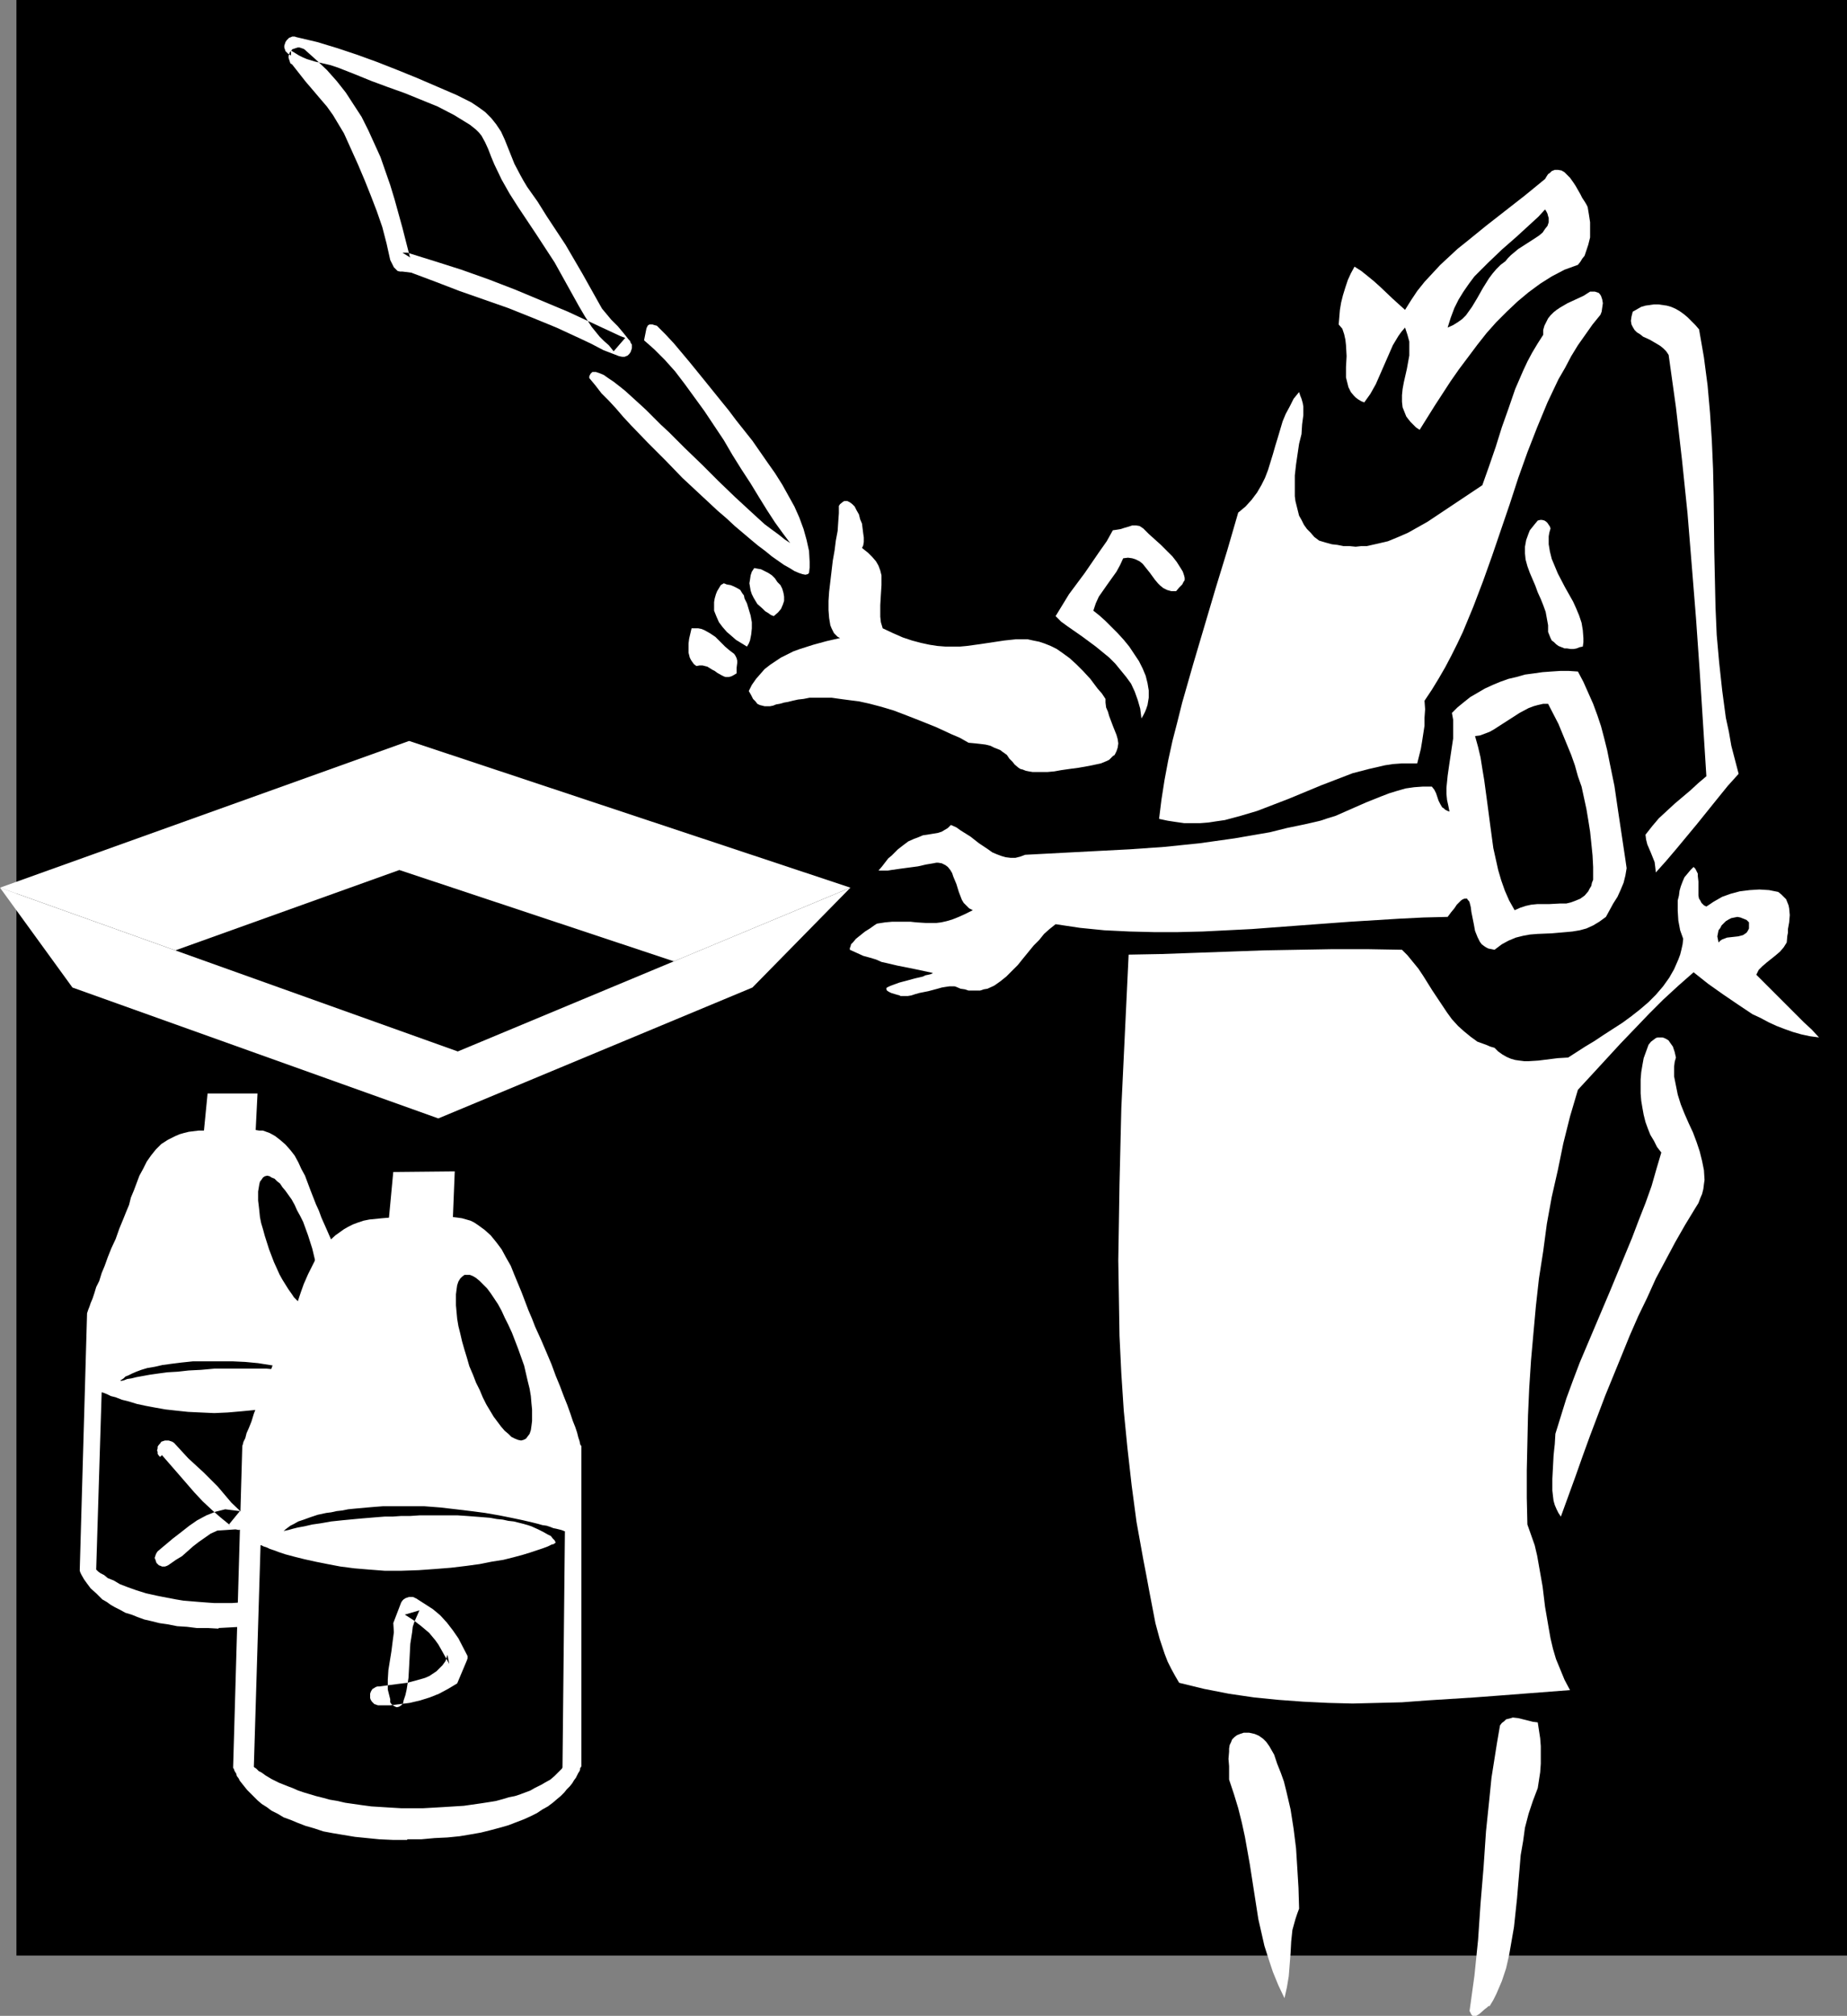
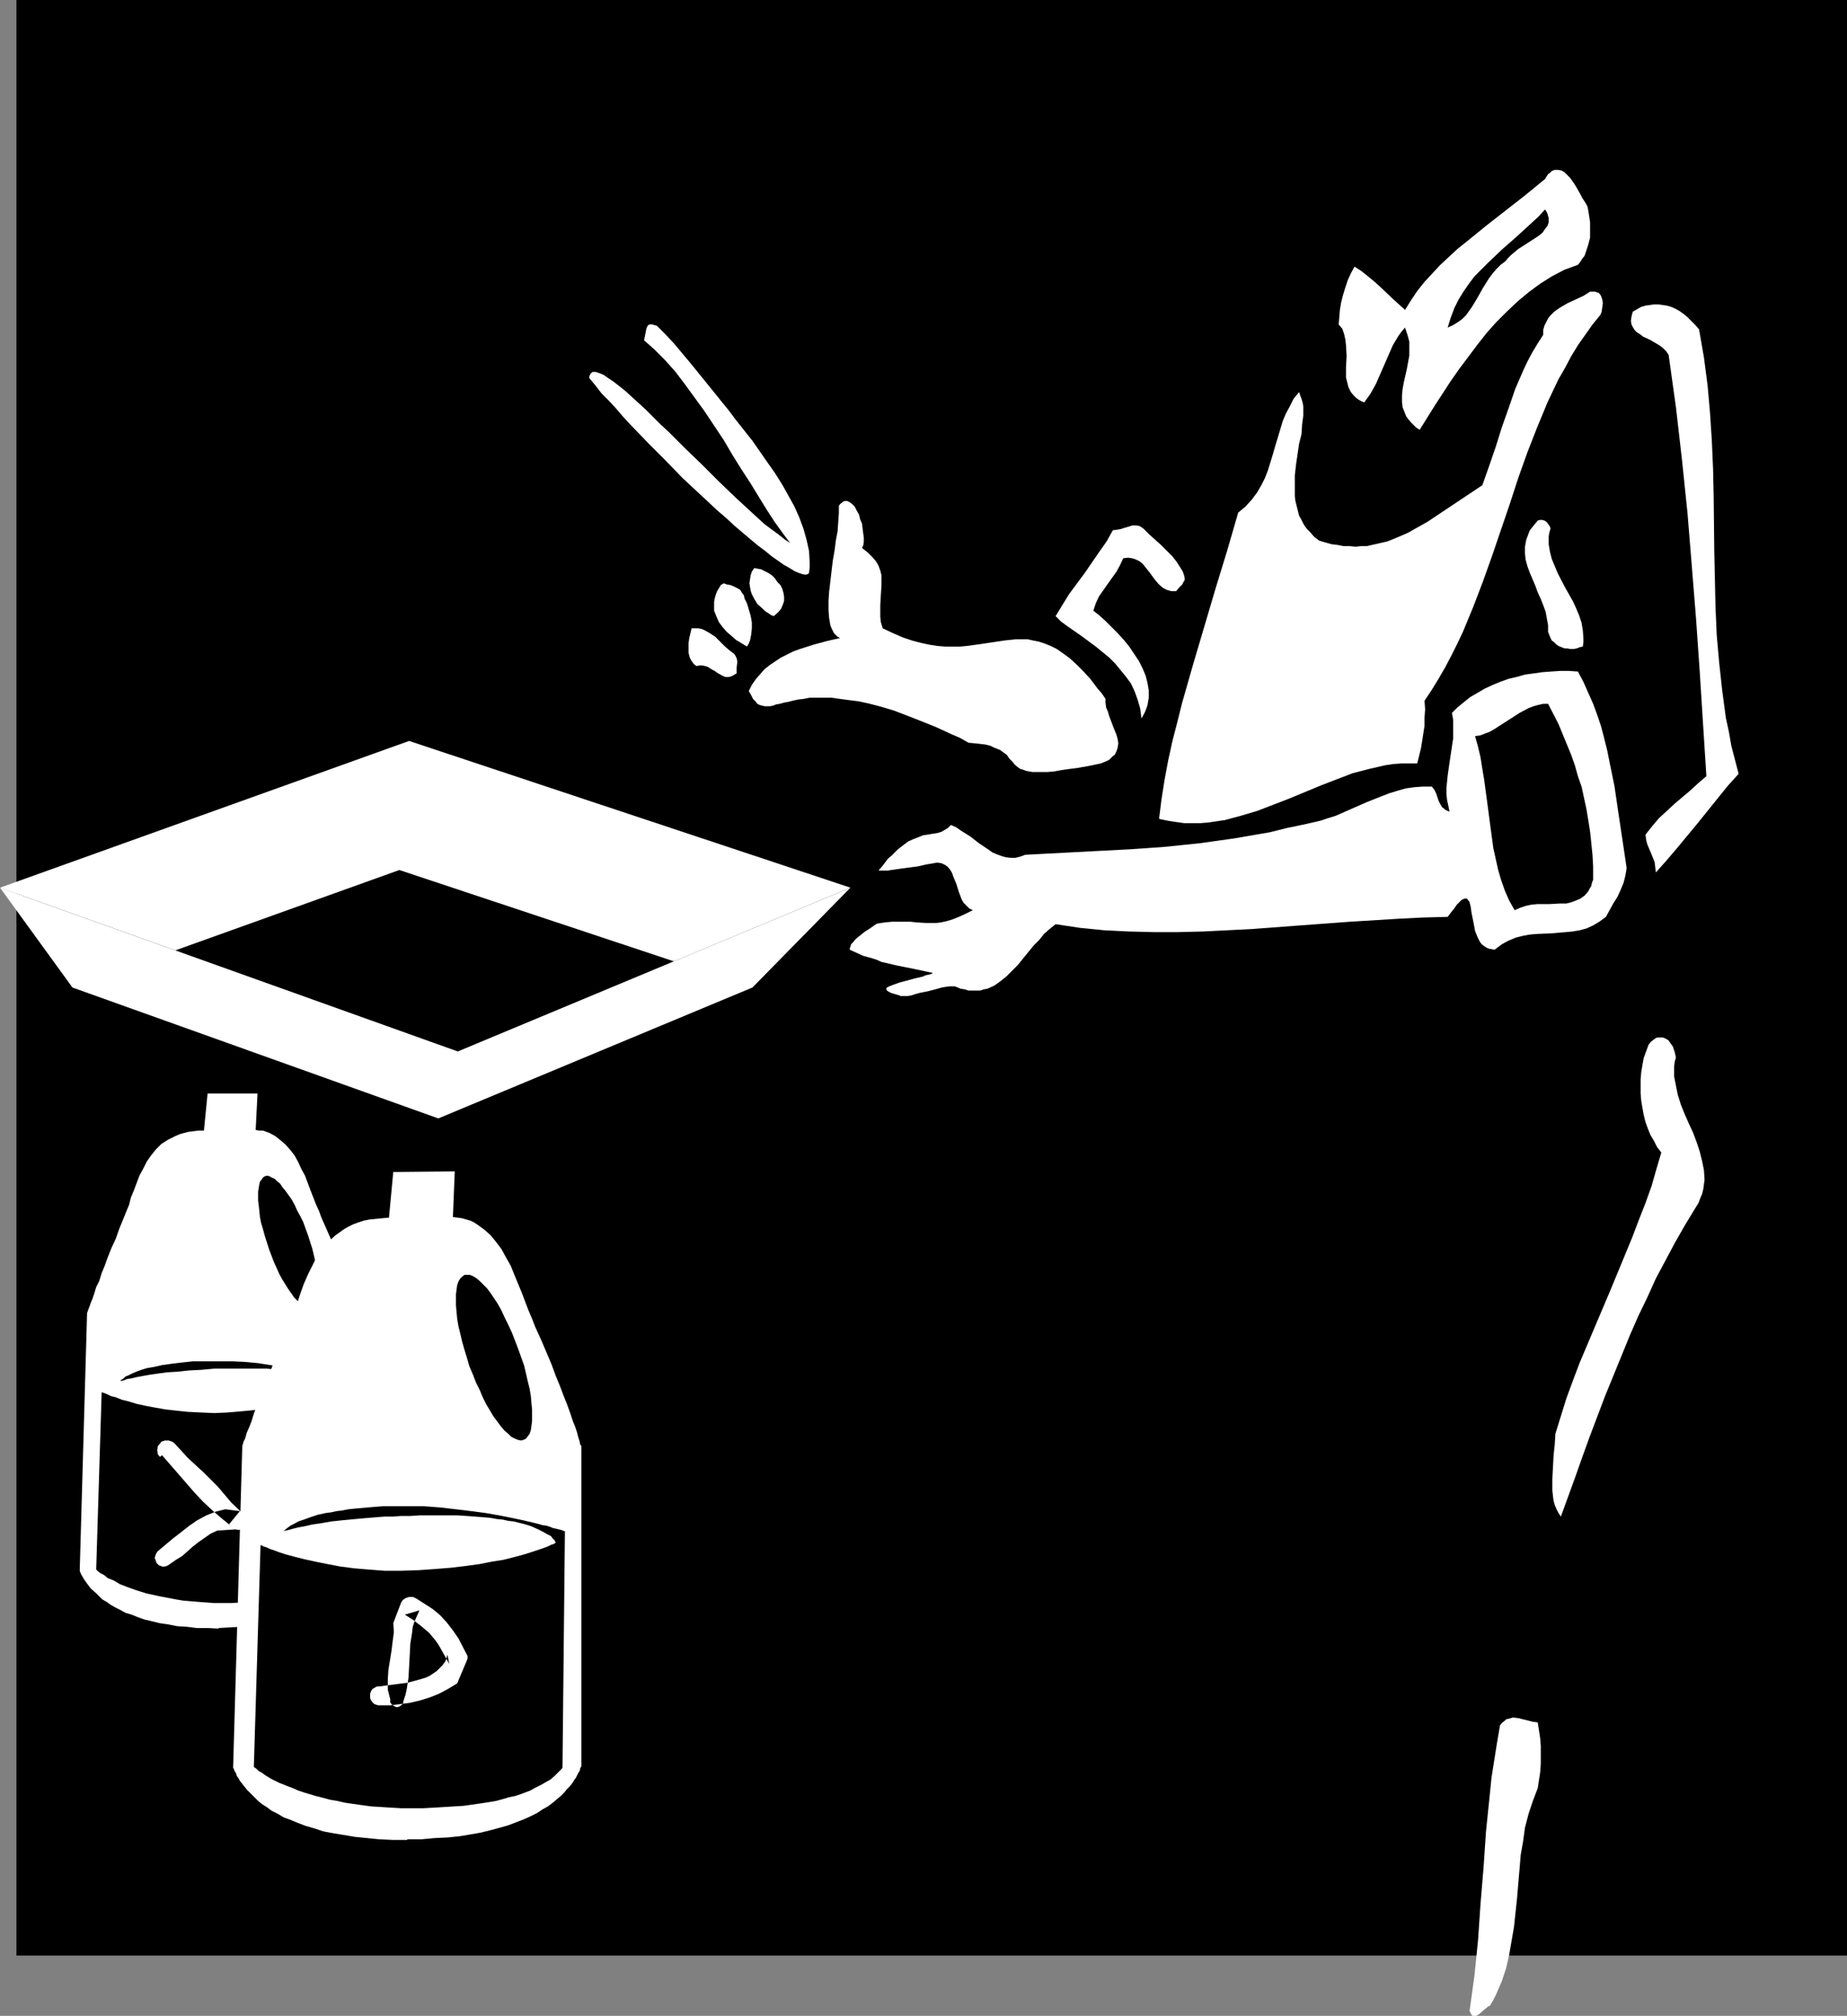
<svg xmlns="http://www.w3.org/2000/svg" xmlns:ns1="http://sodipodi.sourceforge.net/DTD/sodipodi-0.dtd" xmlns:ns2="http://www.inkscape.org/namespaces/inkscape" version="1.0" width="129.724mm" height="141.543mm" id="svg31" ns1:docname="Film Developing.wmf">
  <rect width="100%" height="100%" fill="#808080" stroke="none" />
  <ns1:namedview id="namedview31" pagecolor="#ffffff" bordercolor="#000000" borderopacity="0.25" ns2:showpageshadow="2" ns2:pageopacity="0.0" ns2:pagecheckerboard="0" ns2:deskcolor="#d1d1d1" ns2:document-units="mm" />
  <defs id="defs1">
    <pattern id="WMFhbasepattern" patternUnits="userSpaceOnUse" width="6" height="6" x="0" y="0" />
  </defs>
  <path style="fill:#000000;fill-opacity:1;fill-rule:evenodd;stroke:none" d="M 490.294,518.971 V 0 H 4.363 v 518.971 z" id="path1" />
  <path style="fill:#ffffff;fill-opacity:1;fill-rule:evenodd;stroke:none" d="m 421.452,54.935 0.323,1.939 0.323,2.1 v 1.939 2.1 l -0.485,1.939 -0.646,1.939 -0.323,0.969 -0.646,0.808 -0.485,0.808 -0.646,0.808 -1.778,0.646 -1.778,0.646 -3.394,1.777 -3.07,1.939 -3.07,2.262 -2.909,2.424 -2.909,2.747 -2.747,2.747 -2.586,2.908 -2.424,3.07 -2.424,3.231 -2.424,3.231 -2.262,3.231 -2.101,3.231 -2.101,3.231 -4.04,6.463 -0.97,-0.646 -0.808,-0.808 -0.646,-0.646 -0.646,-0.808 -0.485,-0.646 -0.323,-0.808 -0.646,-1.616 -0.162,-1.454 v -1.777 l 0.162,-1.616 0.323,-1.777 0.808,-3.555 0.323,-1.777 0.323,-1.777 v -1.939 -1.777 l -0.485,-1.777 -0.646,-1.939 -0.97,1.131 -0.808,1.131 -1.454,2.424 -1.131,2.585 -1.131,2.585 -1.131,2.585 -1.131,2.585 -1.454,2.585 -0.808,1.131 -0.808,1.131 -0.808,-0.323 -0.808,-0.485 -0.646,-0.485 -0.485,-0.485 -0.808,-0.969 -0.646,-1.293 -0.323,-1.293 -0.323,-1.293 v -1.293 -1.454 l 0.162,-2.908 -0.162,-2.908 -0.162,-1.454 -0.323,-1.454 -0.485,-1.454 -0.97,-1.131 0.162,-1.939 0.162,-1.939 0.323,-1.939 0.485,-1.939 0.646,-2.1 0.646,-1.939 0.808,-1.777 0.97,-1.777 1.778,1.131 1.616,1.293 1.778,1.454 1.616,1.454 3.232,3.07 1.778,1.616 1.616,1.454 1.616,-2.585 1.616,-2.424 1.939,-2.424 2.101,-2.262 2.101,-2.262 2.262,-2.1 2.262,-2.1 2.424,-1.939 5.171,-4.201 5.171,-4.039 5.171,-4.039 5.333,-4.362 0.485,-0.808 0.323,-0.485 0.485,-0.323 0.485,-0.485 0.808,-0.323 h 0.808 l 0.97,0.162 0.808,0.485 0.646,0.646 0.808,0.808 0.808,1.131 0.646,0.969 1.293,2.262 0.485,0.969 0.646,0.969 0.485,0.808 0.162,0.323 z" id="path2" />
  <path style="fill:#000000;fill-opacity:1;fill-rule:evenodd;stroke:none" d="m 399.636,69.315 -1.293,0.969 -1.131,1.131 -0.97,1.131 -0.97,1.293 -1.616,2.585 -1.454,2.585 -1.454,2.424 -0.808,1.131 -0.808,1.131 -0.97,0.969 -1.131,0.808 -1.293,0.808 -1.454,0.646 0.808,-2.585 0.97,-2.585 1.131,-2.262 1.293,-2.1 1.454,-2.1 1.454,-1.939 1.778,-1.777 1.778,-1.777 3.717,-3.555 3.878,-3.393 3.878,-3.555 1.939,-1.777 1.778,-1.939 0.323,0.485 0.323,0.646 0.162,0.646 0.162,0.485 v 1.131 l -0.323,0.969 -0.646,0.808 -0.646,0.969 -0.97,0.808 -0.97,0.646 -2.262,1.454 -2.262,1.454 -0.97,0.808 -0.97,0.808 -0.808,0.808 z" id="path3" />
  <path style="fill:#000000;fill-opacity:1;fill-rule:evenodd;stroke:none" d="m 350.995,80.302 -1.616,1.293 -1.454,1.454 -2.909,3.231 -2.586,3.393 -2.424,3.555 -2.262,3.716 -2.262,3.716 -4.202,7.917 -4.04,8.24 -2.101,3.878 -2.262,4.039 -2.424,3.878 -2.586,3.716 -2.747,3.555 -2.909,3.393 -0.162,-1.777 v -1.616 -1.777 l 0.485,-3.393 0.485,-1.616 0.97,-3.393 1.293,-3.231 1.454,-3.231 1.778,-3.231 1.778,-3.231 3.878,-6.463 1.778,-3.231 1.778,-3.231 1.616,-3.393 1.454,-3.393 1.131,-3.393 0.97,-3.555 0.97,-1.777 1.131,-1.616 1.454,-1.454 1.454,-1.293 1.616,-1.293 1.778,-1.131 1.778,-0.808 1.778,-0.646 1.131,-0.162 h 0.97 l 0.97,0.323 0.808,0.485 0.808,0.646 0.646,0.808 0.485,0.969 z" id="path4" />
  <path style="fill:#ffffff;fill-opacity:1;fill-rule:evenodd;stroke:none" d="m 424.846,83.533 -2.101,2.585 -1.939,2.747 -1.939,2.747 -1.778,2.908 -1.616,3.07 -1.778,3.07 -1.454,3.07 -1.454,3.07 -2.747,6.624 -2.586,6.624 -2.424,6.786 -2.262,6.948 -4.686,13.734 -2.424,6.786 -2.586,6.786 -2.747,6.624 -1.454,3.07 -1.616,3.231 -1.616,3.07 -1.778,3.07 -1.778,2.908 -1.939,2.908 0.162,2.262 -0.162,2.262 v 2.1 l -0.323,2.1 -0.323,2.1 -0.323,1.939 -0.97,3.878 h -2.101 -2.101 l -2.262,0.162 -2.101,0.323 -2.101,0.485 -2.101,0.485 -4.363,1.131 -4.202,1.616 -4.202,1.616 -8.565,3.555 -4.202,1.616 -4.202,1.616 -4.363,1.293 -4.202,1.131 -2.262,0.323 -2.101,0.323 -2.101,0.162 h -2.262 -2.101 l -2.262,-0.323 -2.101,-0.323 -2.262,-0.485 0.646,-5.17 0.808,-5.17 0.97,-5.17 1.131,-5.17 1.293,-5.009 1.293,-5.17 2.909,-10.179 5.979,-20.197 3.07,-10.018 2.909,-10.018 0.97,-0.808 0.97,-0.808 1.616,-1.777 1.454,-1.939 1.131,-1.939 0.97,-1.939 0.808,-2.1 1.293,-4.201 0.646,-2.262 0.646,-2.1 1.293,-4.362 0.808,-1.939 1.131,-2.1 0.97,-1.939 1.454,-1.777 0.323,0.969 0.323,0.808 0.323,1.131 0.162,0.969 v 2.262 l -0.323,2.424 -0.162,2.585 -0.646,2.585 -0.808,5.493 -0.323,2.908 v 2.747 2.747 l 0.162,1.293 0.323,1.293 0.323,1.293 0.323,1.293 0.646,1.131 0.646,1.293 0.808,1.131 0.97,0.969 0.97,1.131 1.293,0.969 1.616,0.485 1.778,0.485 1.454,0.162 1.616,0.323 h 1.616 l 1.616,0.162 1.454,-0.162 h 1.454 l 2.909,-0.646 2.747,-0.646 2.747,-1.131 2.586,-1.131 2.586,-1.454 2.586,-1.454 4.848,-3.231 4.848,-3.231 2.424,-1.616 2.424,-1.616 1.778,-5.009 1.778,-5.17 1.616,-5.17 1.778,-5.009 1.778,-5.17 2.101,-4.847 1.131,-2.424 1.293,-2.424 1.454,-2.424 1.454,-2.262 v -1.293 l 0.323,-1.131 0.485,-0.969 0.485,-0.969 0.646,-0.808 0.808,-0.808 0.808,-0.646 0.97,-0.646 1.939,-1.131 2.101,-0.969 2.101,-0.969 1.778,-1.131 h 0.646 0.646 l 0.485,0.162 0.485,0.162 0.323,0.323 0.323,0.485 0.323,0.969 0.162,0.969 -0.162,1.131 -0.162,1.131 z" id="path5" />
  <path style="fill:#ffffff;fill-opacity:1;fill-rule:evenodd;stroke:none" d="m 451.025,87.411 0.646,3.716 0.646,3.716 0.97,7.432 0.646,7.271 0.485,7.432 0.323,7.432 0.162,7.271 0.162,14.703 0.323,14.703 0.323,7.432 0.646,7.271 0.808,7.432 0.97,7.271 0.808,3.716 0.646,3.716 0.97,3.716 0.97,3.716 -2.909,3.231 -2.747,3.393 -5.333,6.624 -5.494,6.624 -2.747,3.231 -2.747,3.07 -0.162,-1.454 -0.162,-1.293 -0.97,-2.424 -0.97,-2.262 -0.323,-1.293 -0.162,-1.293 1.778,-2.262 1.778,-2.1 2.101,-1.939 2.101,-1.939 2.101,-1.777 2.101,-1.777 2.101,-1.939 2.101,-1.777 -1.778,-27.952 -0.97,-13.895 -1.131,-14.057 -1.131,-13.895 -1.454,-14.057 -1.616,-14.057 -1.939,-13.895 -0.646,-0.969 -0.808,-0.808 -0.808,-0.646 -0.808,-0.485 -1.939,-1.131 -1.778,-0.808 -0.808,-0.646 -0.808,-0.485 -0.646,-0.646 -0.485,-0.808 -0.323,-0.646 -0.162,-0.969 0.162,-1.131 0.323,-1.293 1.131,-0.646 1.131,-0.646 1.131,-0.323 1.131,-0.162 1.131,-0.162 h 1.131 l 1.131,0.162 1.131,0.162 1.131,0.323 1.131,0.485 1.131,0.646 1.131,0.808 0.97,0.808 0.97,0.969 1.131,1.131 z" id="path6" />
  <path style="fill:#ffffff;fill-opacity:1;fill-rule:evenodd;stroke:none" d="m 191.334,106.315 2.101,2.585 1.939,2.585 4.363,5.493 4.04,5.817 1.939,2.747 1.939,3.07 1.616,2.908 1.616,2.908 1.293,2.908 1.131,3.07 0.808,2.908 0.646,2.908 0.162,2.908 v 1.454 l -0.162,1.454 -0.323,0.323 -0.646,0.162 -0.808,-0.162 -0.97,-0.323 -1.131,-0.485 -1.293,-0.808 -1.454,-0.808 -1.616,-1.131 -1.616,-1.131 -1.778,-1.454 -1.939,-1.454 -1.939,-1.616 -2.101,-1.777 -2.101,-1.777 -2.262,-2.1 -2.262,-1.939 -4.686,-4.362 -4.686,-4.362 -4.525,-4.686 -4.686,-4.686 -4.363,-4.524 -2.101,-2.262 -1.939,-2.262 -1.939,-2.1 -1.939,-1.939 -1.616,-2.1 -1.616,-1.939 v -0.485 l 0.162,-0.323 0.162,-0.323 0.162,-0.162 0.323,-0.323 h 0.323 0.646 l 0.97,0.323 1.131,0.485 1.131,0.808 1.454,0.969 1.454,1.131 1.616,1.293 1.778,1.616 1.778,1.616 1.939,1.777 1.939,1.939 1.939,1.939 2.262,2.1 4.202,4.201 4.525,4.362 4.363,4.362 4.363,4.201 2.101,1.939 2.101,1.939 1.939,1.777 1.778,1.616 1.939,1.454 1.778,1.293 1.616,1.293 1.454,0.969 -0.97,-1.293 -0.97,-1.293 -2.101,-2.908 -2.101,-3.231 -2.101,-3.393 -2.262,-3.716 -2.424,-3.716 -2.424,-3.878 -2.262,-3.878 -5.171,-7.755 -2.586,-3.555 -2.586,-3.555 -2.586,-3.393 -2.747,-3.07 -2.747,-2.747 -1.454,-1.293 -1.293,-1.131 0.162,-0.808 0.323,-1.616 0.162,-0.808 0.323,-0.646 0.162,-0.162 0.323,-0.162 h 0.323 0.485 l 0.485,0.162 0.646,0.162 2.262,2.262 2.262,2.424 4.202,5.009 4.202,5.17 z" id="path7" />
  <path style="fill:#ffffff;fill-opacity:1;fill-rule:evenodd;stroke:none" d="m 228.825,145.415 1.616,1.293 1.131,1.131 0.97,1.131 0.646,1.131 0.485,1.293 0.323,1.293 v 1.131 1.454 l -0.162,2.585 -0.162,2.747 v 1.616 1.454 l 0.162,1.454 0.485,1.616 2.747,1.293 2.586,1.131 2.424,0.808 2.424,0.646 2.262,0.485 2.101,0.323 2.101,0.162 h 1.939 1.939 l 1.778,-0.162 3.555,-0.485 3.232,-0.485 3.232,-0.485 3.07,-0.323 h 1.454 1.616 l 1.454,0.323 1.616,0.323 1.454,0.485 1.616,0.646 1.616,0.808 1.616,1.131 1.778,1.293 1.778,1.616 1.778,1.777 1.939,2.1 1.939,2.585 1.131,1.293 0.97,1.454 v 0.969 l 0.162,1.293 0.485,1.131 0.323,1.131 0.97,2.585 0.97,2.424 0.323,1.131 0.162,1.131 -0.162,1.131 -0.323,0.969 -0.485,0.969 -0.485,0.323 -0.485,0.485 -0.485,0.485 -0.646,0.323 -0.808,0.323 -0.808,0.323 -3.07,0.646 -2.747,0.485 -2.424,0.323 -2.262,0.323 -1.778,0.323 -1.778,0.162 h -1.454 -1.454 -1.131 l -0.97,-0.162 -0.808,-0.162 -0.808,-0.323 -0.646,-0.162 -0.485,-0.323 -0.97,-0.808 -0.646,-0.808 -0.808,-0.808 -0.646,-0.969 -1.131,-0.808 -0.646,-0.485 -0.808,-0.323 -0.808,-0.323 -0.97,-0.485 -1.293,-0.323 -1.293,-0.162 -1.454,-0.162 -1.778,-0.162 -2.262,-1.293 -2.262,-0.969 -2.101,-0.969 -2.101,-0.969 -4.04,-1.616 -3.717,-1.454 -3.394,-1.293 -3.232,-0.969 -3.07,-0.808 -2.909,-0.646 -2.586,-0.323 -2.424,-0.323 -2.262,-0.323 h -2.101 -1.939 -1.778 l -1.616,0.323 -1.454,0.162 -1.454,0.323 -1.293,0.323 -0.97,0.162 -1.131,0.323 -0.97,0.162 -0.808,0.323 -0.808,0.162 h -0.808 -0.646 l -0.646,-0.162 -0.646,-0.162 -0.646,-0.323 -0.485,-0.646 -0.646,-0.646 -0.485,-0.969 -0.646,-1.131 0.808,-1.616 1.131,-1.616 1.131,-1.293 1.131,-1.293 1.454,-1.131 1.454,-0.969 1.454,-0.969 1.616,-0.808 1.616,-0.808 1.778,-0.646 3.555,-1.131 3.555,-0.969 3.555,-0.808 -0.646,-0.323 -0.485,-0.485 -0.485,-0.485 -0.323,-0.646 -0.323,-0.646 -0.323,-0.808 -0.162,-0.969 -0.162,-0.969 -0.162,-2.1 v -2.424 l 0.162,-2.424 0.323,-2.747 0.646,-5.493 0.485,-2.747 0.323,-2.585 0.485,-2.585 0.162,-2.424 0.162,-2.262 v -1.939 l 0.323,-0.485 0.808,-0.646 0.323,-0.162 h 0.808 l 0.646,0.323 0.646,0.485 0.646,0.646 0.485,0.969 0.646,1.131 0.323,1.293 0.485,1.131 0.162,1.293 0.162,1.293 0.162,1.131 v 1.131 l -0.162,0.969 z" id="path8" />
  <path style="fill:#ffffff;fill-opacity:1;fill-rule:evenodd;stroke:none" d="m 411.595,140.245 -0.323,1.131 -0.162,0.969 v 2.1 l 0.323,1.939 0.485,1.939 0.808,1.939 0.808,1.939 1.939,3.716 2.101,3.716 0.808,1.777 0.808,1.939 0.646,1.939 0.323,1.939 0.162,2.1 v 1.131 l -0.162,1.131 -0.808,0.162 -0.808,0.323 -0.808,0.162 h -0.808 l -0.97,-0.162 h -0.646 l -0.808,-0.323 -0.808,-0.323 -0.646,-0.485 -0.485,-0.485 -0.646,-0.485 -0.323,-0.646 -0.323,-0.808 -0.323,-0.808 v -0.808 -0.969 l -0.323,-1.777 -0.323,-1.777 -0.646,-1.777 -0.646,-1.616 -0.808,-1.777 -0.646,-1.777 -1.454,-3.393 -0.646,-1.777 -0.485,-1.777 -0.162,-1.616 v -1.777 l 0.323,-1.777 0.646,-1.777 0.323,-0.808 1.293,-1.616 0.808,-0.969 0.646,-0.162 h 0.485 l 0.646,0.162 0.485,0.323 0.323,0.323 0.323,0.485 0.323,0.485 z" id="path9" />
  <path style="fill:#ffffff;fill-opacity:1;fill-rule:evenodd;stroke:none" d="m 314.312,152.686 0.162,0.646 v 0.646 l -0.323,0.485 -0.323,0.646 -0.808,0.808 -0.808,0.969 h -1.293 l -1.131,-0.323 -0.97,-0.485 -0.808,-0.646 -0.646,-0.646 -0.808,-0.969 -1.293,-1.777 -1.293,-1.616 -0.646,-0.808 -0.808,-0.646 -0.97,-0.485 -0.97,-0.323 -1.131,-0.162 -1.293,0.162 -0.808,1.777 -0.97,1.777 -2.424,3.393 -1.131,1.616 -1.131,1.616 -0.808,1.777 -0.646,1.939 1.616,1.293 1.616,1.454 1.616,1.616 1.616,1.616 1.616,1.777 1.454,1.777 1.293,1.939 1.293,1.939 0.97,1.939 0.808,1.939 0.485,1.939 0.323,1.939 v 1.939 l -0.323,1.939 -0.323,0.969 -0.323,0.808 -0.485,0.969 -0.485,0.808 -0.162,-1.293 -0.162,-1.293 -0.646,-2.262 -0.808,-2.262 -0.97,-2.1 -1.293,-1.777 -1.454,-1.777 -1.454,-1.777 -1.616,-1.616 -3.555,-2.908 -3.717,-2.747 -3.717,-2.585 -1.778,-1.293 -1.454,-1.454 1.778,-2.908 1.778,-2.908 4.202,-5.655 3.878,-5.655 1.939,-2.747 1.616,-2.908 1.131,-0.162 0.97,-0.162 0.97,-0.323 1.131,-0.323 0.97,-0.323 h 0.97 l 0.97,0.162 0.485,0.323 0.485,0.323 1.454,1.454 1.616,1.454 1.616,1.454 1.454,1.454 1.616,1.616 1.131,1.454 1.131,1.777 0.485,0.808 z" id="path10" />
  <path style="fill:#ffffff;fill-opacity:1;fill-rule:evenodd;stroke:none" d="m 200.222,150.747 0.808,0.162 0.97,0.162 0.97,0.485 0.97,0.485 0.97,0.646 0.808,0.808 0.646,0.969 0.808,0.808 0.485,0.969 0.323,1.131 0.162,0.969 v 1.131 l -0.323,0.969 -0.485,1.131 -0.808,0.969 -1.131,0.969 -0.808,-0.323 -0.646,-0.485 -0.808,-0.485 -0.646,-0.646 -1.454,-1.293 -0.485,-0.808 -0.485,-0.808 -0.485,-0.969 -0.323,-0.969 -0.162,-0.969 -0.162,-0.969 0.162,-0.969 0.162,-1.131 0.323,-0.969 z" id="path11" />
  <path style="fill:#ffffff;fill-opacity:1;fill-rule:evenodd;stroke:none" d="m 197.637,158.826 0.646,1.293 0.485,1.616 0.485,1.616 0.323,1.777 v 1.616 l -0.162,1.616 -0.162,0.808 -0.162,0.808 -0.323,0.808 -0.485,0.808 -2.909,-1.777 -1.293,-1.131 -1.131,-0.969 -1.131,-1.293 -0.97,-1.293 -0.646,-1.454 -0.646,-1.616 v -1.131 -1.131 l 0.162,-0.969 0.323,-1.131 0.323,-0.808 0.485,-0.808 0.485,-0.808 0.808,-0.485 0.808,0.323 0.97,0.162 0.808,0.323 0.97,0.485 0.808,0.485 0.485,0.808 0.485,0.646 z" id="path12" />
  <path style="fill:#ffffff;fill-opacity:1;fill-rule:evenodd;stroke:none" d="m 194.889,173.529 0.323,0.485 0.323,0.646 0.162,0.646 v 0.646 l -0.162,1.293 v 1.454 l -0.808,0.485 -0.646,0.323 -0.646,0.162 h -0.808 l -0.485,-0.162 -0.646,-0.323 -1.131,-0.646 -0.646,-0.485 -0.646,-0.323 -1.293,-0.808 -0.646,-0.162 -0.646,-0.162 h -0.808 l -0.808,0.162 -0.646,-0.485 -0.485,-0.646 -0.323,-0.485 -0.323,-0.646 -0.323,-1.293 v -1.131 -1.293 l 0.162,-1.293 0.646,-2.747 h 0.97 0.808 l 0.808,0.162 0.808,0.323 1.454,0.808 1.454,0.969 2.586,2.585 1.131,0.969 z" id="path13" />
  <path style="fill:#ffffff;fill-opacity:1;fill-rule:evenodd;stroke:none" d="m 418.867,178.215 1.454,2.747 1.293,2.908 1.293,2.908 1.131,3.07 0.97,2.908 0.808,3.07 0.808,3.231 0.646,3.231 1.293,6.301 0.97,6.624 1.939,12.926 0.162,1.131 0.162,1.131 -0.162,0.969 -0.162,0.969 -0.485,1.939 -0.808,1.939 -0.808,1.777 -1.131,1.777 -1.939,3.555 -1.778,1.293 -1.616,0.969 -1.778,0.808 -1.778,0.485 -1.939,0.323 -1.778,0.162 -3.717,0.323 -3.878,0.162 -1.939,0.162 -1.778,0.323 -1.939,0.485 -1.939,0.808 -1.778,0.969 -1.939,1.454 -0.808,-0.162 -0.808,-0.162 -0.646,-0.323 -0.485,-0.323 -0.646,-0.485 -0.485,-0.646 -0.646,-1.293 -0.646,-1.616 -0.323,-1.777 -0.323,-1.616 -0.323,-1.616 -0.162,-1.293 -0.323,-1.293 -0.162,-0.323 -0.323,-0.323 -0.162,-0.323 h -0.323 -0.323 l -0.485,0.162 -0.485,0.323 -0.485,0.485 -0.646,0.646 -0.646,0.969 -0.808,0.969 -0.97,1.293 -6.464,0.162 -6.464,0.323 -13.09,0.808 -13.09,0.969 -12.928,0.969 -6.464,0.323 -6.464,0.323 -6.626,0.162 h -6.464 l -6.464,-0.162 -6.626,-0.323 -6.464,-0.646 -6.464,-0.969 -1.616,1.293 -1.454,1.293 -1.293,1.616 -1.454,1.454 -2.909,3.555 -1.293,1.616 -1.616,1.616 -1.454,1.454 -1.616,1.293 -1.616,1.131 -1.778,0.808 -0.97,0.162 -0.97,0.323 h -0.97 -0.97 -1.131 l -0.97,-0.323 -1.131,-0.162 -1.131,-0.485 -0.485,-0.162 h -0.646 -0.646 l -1.131,0.162 -0.97,0.162 -1.131,0.323 -2.424,0.646 -2.424,0.485 -1.131,0.323 -0.97,0.323 -0.97,0.162 h -0.808 -0.485 -0.485 -0.162 l -0.162,-0.162 -0.646,-0.162 -1.616,-0.485 -0.646,-0.323 -0.485,-0.323 -0.162,-0.323 v -0.162 -0.162 l 0.162,-0.162 0.646,-0.323 0.808,-0.323 1.778,-0.646 4.202,-1.131 2.101,-0.485 0.646,-0.323 0.808,-0.162 0.646,-0.162 0.323,-0.162 h 0.162 v -0.162 l -2.262,-0.485 -2.262,-0.485 -2.424,-0.485 -2.424,-0.485 -2.747,-0.646 -1.454,-0.323 -1.454,-0.646 -1.616,-0.485 -1.778,-0.485 -1.778,-0.808 -1.778,-0.808 v -0.485 l 0.162,-0.323 0.162,-0.646 0.485,-0.485 0.808,-0.969 2.424,-1.939 1.293,-0.808 1.131,-0.808 0.485,-0.323 0.323,-0.162 2.101,-0.323 1.778,-0.162 h 1.778 1.616 1.616 l 1.454,0.162 2.586,0.162 h 2.747 l 1.293,-0.162 1.454,-0.323 1.616,-0.485 1.616,-0.646 1.778,-0.808 1.939,-0.969 -0.97,-0.485 -0.646,-0.646 -0.808,-0.808 -0.485,-0.808 -0.808,-2.1 -0.646,-2.1 -0.808,-1.939 -0.323,-0.969 -0.485,-0.808 -0.646,-0.808 -0.646,-0.485 -0.97,-0.485 -0.97,-0.162 h -0.485 l -0.808,0.162 -0.97,0.162 -0.97,0.162 -2.101,0.485 -2.424,0.323 -2.424,0.323 -2.262,0.323 -0.97,0.162 h -0.808 -1.616 l 0.97,-1.131 1.616,-2.1 0.97,-0.808 0.808,-0.808 0.808,-0.808 1.454,-1.131 1.293,-0.969 1.454,-0.646 1.293,-0.485 1.131,-0.485 1.131,-0.162 0.97,-0.162 1.939,-0.323 0.97,-0.323 0.808,-0.485 0.808,-0.485 0.808,-0.808 1.454,0.646 1.131,0.808 2.586,1.616 2.262,1.777 2.424,1.616 1.131,0.808 1.131,0.485 1.293,0.485 1.131,0.323 1.293,0.162 h 1.293 l 1.293,-0.323 1.293,-0.485 18.422,-0.969 9.373,-0.485 9.211,-0.646 9.373,-0.969 9.211,-1.293 4.686,-0.808 4.686,-0.808 4.525,-1.131 4.686,-0.969 2.101,-0.485 2.101,-0.485 1.939,-0.646 2.101,-0.646 4.04,-1.777 4.04,-1.777 4.04,-1.616 2.101,-0.808 2.101,-0.646 2.262,-0.646 2.262,-0.323 2.262,-0.162 h 2.424 l 0.646,0.808 0.485,0.969 0.646,1.939 0.485,0.969 0.485,0.808 0.485,0.323 0.323,0.323 0.646,0.323 0.485,0.162 -0.323,-1.616 -0.323,-1.454 -0.162,-1.616 v -1.616 l 0.323,-3.231 0.485,-3.393 0.485,-3.231 0.485,-3.231 v -1.616 -1.777 -1.616 l -0.323,-1.777 1.454,-1.454 1.778,-1.454 1.616,-1.293 1.939,-1.131 1.939,-1.131 2.101,-0.969 1.939,-0.808 2.262,-0.808 2.101,-0.485 2.262,-0.646 2.424,-0.323 2.262,-0.323 2.262,-0.162 2.424,-0.162 h 2.262 z" id="path14" />
  <path style="fill:#000000;fill-opacity:1;fill-rule:evenodd;stroke:none" d="m 410.948,186.778 2.747,5.332 2.262,5.493 1.131,2.747 0.97,2.747 0.808,2.908 0.97,2.747 1.293,5.978 0.485,2.908 0.485,3.07 0.323,3.07 0.323,3.231 0.162,3.07 v 3.393 l -0.323,0.808 -0.162,0.808 -0.485,0.808 -0.323,0.646 -0.97,1.131 -1.131,0.808 -1.131,0.485 -1.293,0.485 -1.293,0.323 h -1.616 l -3.07,0.162 h -3.07 l -1.616,0.162 -1.454,0.323 -1.454,0.485 -1.454,0.646 -1.454,-2.585 -1.131,-2.585 -0.97,-2.747 -0.808,-2.747 -0.646,-2.908 -0.646,-2.908 -0.808,-5.978 -0.808,-6.14 -0.808,-5.978 -0.485,-2.908 -0.485,-3.07 -0.646,-2.747 -0.808,-2.908 1.293,-0.162 1.293,-0.485 1.293,-0.485 1.131,-0.646 2.262,-1.454 2.262,-1.454 2.262,-1.454 2.424,-1.293 1.293,-0.485 1.131,-0.323 1.454,-0.323 z" id="path15" />
-   <path style="fill:#ffffff;fill-opacity:1;fill-rule:evenodd;stroke:none" d="m 452.964,240.582 1.939,-1.293 2.262,-1.293 2.262,-0.808 2.424,-0.646 2.586,-0.323 2.586,-0.162 2.586,0.162 2.424,0.485 0.808,0.646 0.646,0.646 0.646,0.646 0.323,0.808 0.323,0.808 0.162,0.808 0.162,1.777 -0.162,1.939 -0.323,1.777 v 0.969 l -0.162,0.808 -0.162,1.777 -0.808,1.293 -0.97,1.131 -1.131,0.969 -2.424,1.939 -1.131,0.969 -0.97,0.969 -0.323,0.646 -0.323,0.646 1.939,1.939 2.101,2.1 8.565,8.563 2.101,1.939 1.939,2.1 -2.424,-0.323 -2.262,-0.485 -2.262,-0.646 -2.262,-0.808 -2.101,-0.808 -2.101,-0.969 -2.101,-1.131 -2.101,-0.969 -3.878,-2.585 -4.04,-2.747 -3.878,-2.747 -3.878,-3.07 -4.04,3.555 -4.04,3.716 -3.717,3.716 -3.717,3.878 -3.878,4.039 -3.717,4.039 -3.717,4.039 -3.878,4.201 -2.101,7.109 -1.778,7.109 -1.454,7.109 -1.616,7.109 -1.293,7.109 -0.97,7.271 -1.131,7.271 -0.808,7.271 -0.646,7.109 -0.646,7.271 -0.485,7.432 -0.323,7.271 -0.162,7.271 -0.162,7.271 v 7.271 l 0.162,7.109 0.97,2.747 0.97,2.747 0.646,2.747 0.485,2.747 0.97,5.493 0.646,5.332 0.97,5.655 0.485,2.747 0.646,2.747 0.808,2.747 1.131,2.747 1.131,2.747 1.454,2.747 -12.605,0.969 -6.302,0.485 -6.464,0.485 -12.766,0.808 -6.464,0.485 -6.464,0.162 -6.626,0.162 -6.464,-0.162 -6.626,-0.323 -6.626,-0.485 -6.464,-0.646 -6.626,-0.969 -6.626,-1.293 -6.626,-1.616 -1.131,-1.939 -0.97,-1.777 -0.97,-1.939 -0.808,-2.1 -1.293,-3.878 -1.131,-4.201 -0.808,-4.201 -0.808,-4.201 -0.808,-4.362 -0.808,-4.201 -1.778,-9.856 -1.293,-9.694 -1.131,-10.018 -0.97,-9.856 -0.646,-9.856 -0.485,-10.018 -0.162,-10.018 -0.162,-10.018 0.162,-10.018 0.162,-10.179 0.485,-20.197 0.97,-20.358 0.97,-20.358 8.726,-0.162 9.05,-0.323 18.099,-0.646 9.05,-0.162 9.211,-0.162 h 9.211 l 9.211,0.162 1.454,1.454 1.454,1.777 1.454,1.777 1.293,1.939 2.424,3.878 2.586,3.878 1.293,1.939 1.293,1.777 1.616,1.777 1.616,1.454 1.778,1.454 1.778,1.293 2.262,0.808 1.131,0.485 1.131,0.323 0.97,0.969 1.131,0.808 1.131,0.646 1.131,0.485 1.131,0.323 1.131,0.162 1.293,0.162 h 1.131 l 2.586,-0.162 5.171,-0.646 2.747,-0.162 2.262,-1.454 2.262,-1.454 2.424,-1.454 2.424,-1.616 5.01,-3.231 2.424,-1.777 2.262,-1.777 2.262,-1.939 1.939,-1.939 1.939,-2.262 1.616,-2.262 1.293,-2.262 1.131,-2.585 0.485,-1.293 0.323,-1.293 0.323,-1.454 0.162,-1.454 -0.808,-2.262 -0.485,-2.585 -0.162,-2.585 v -2.747 l 0.323,-1.293 0.162,-1.293 0.323,-1.131 0.485,-1.293 0.485,-1.131 0.808,-0.969 0.808,-0.969 0.808,-0.808 0.485,0.485 0.323,0.646 0.323,0.646 v 0.646 l 0.162,1.454 v 3.07 0.646 l 0.162,0.808 0.323,0.485 0.323,0.646 0.646,0.646 z" id="path16" />
-   <path style="fill:#000000;fill-opacity:1;fill-rule:evenodd;stroke:none" d="m 464.276,244.783 v 0.969 0.646 l -0.323,0.646 -0.323,0.485 -0.485,0.323 -0.485,0.323 -1.293,0.323 -1.454,0.162 -1.454,0.162 -1.293,0.485 -0.485,0.323 -0.485,0.485 -0.162,-0.808 -0.162,-0.808 0.162,-0.808 0.162,-0.808 0.485,-0.646 0.323,-0.646 0.646,-0.646 0.485,-0.485 0.808,-0.485 0.646,-0.323 0.808,-0.162 0.808,-0.162 0.808,0.162 0.808,0.323 0.808,0.323 z" id="path17" />
  <path style="fill:#ffffff;fill-opacity:1;fill-rule:evenodd;stroke:none" d="m 444.884,280.652 -0.323,1.131 -0.162,1.293 v 1.293 1.293 l 0.485,2.424 0.485,2.424 0.808,2.585 0.97,2.424 1.131,2.585 1.131,2.424 0.97,2.585 0.808,2.424 0.646,2.585 0.485,2.424 0.162,2.585 -0.162,1.131 -0.162,1.293 -0.323,1.293 -0.485,1.131 -0.485,1.293 -0.808,1.293 -2.747,4.524 -2.586,4.524 -2.586,4.847 -2.586,4.847 -2.262,5.009 -2.424,5.009 -2.262,5.17 -2.101,5.17 -4.363,10.664 -4.04,10.664 -1.939,5.332 -1.939,5.493 -3.878,10.664 -0.646,-0.969 -0.485,-0.969 -0.485,-1.131 -0.323,-1.131 -0.162,-1.293 -0.162,-1.454 v -3.07 l 0.162,-3.07 0.162,-3.07 0.162,-1.616 0.162,-1.454 0.162,-2.747 1.454,-4.686 1.454,-4.686 1.778,-4.847 1.778,-4.686 4.04,-9.533 4.04,-9.533 3.878,-9.371 1.939,-4.686 1.778,-4.686 1.778,-4.524 1.616,-4.524 1.293,-4.524 1.293,-4.362 -1.131,-1.454 -0.808,-1.616 -0.97,-1.616 -0.646,-1.616 -0.646,-1.777 -0.485,-1.939 -0.323,-1.777 -0.323,-1.939 -0.162,-1.939 v -1.777 -1.939 l 0.162,-1.939 0.323,-1.939 0.323,-1.777 0.646,-1.777 0.646,-1.777 0.646,-0.808 0.646,-0.485 0.646,-0.485 0.485,-0.162 h 0.646 0.646 l 0.485,0.162 0.646,0.323 0.485,0.323 0.323,0.485 0.808,1.131 0.485,1.454 z" id="path18" />
  <path style="fill:#ffffff;fill-opacity:1;fill-rule:evenodd;stroke:none" d="m 408.201,474.539 -1.293,3.393 -1.131,3.393 -0.97,3.716 -0.485,3.555 -0.646,3.716 -0.323,3.878 -0.323,3.716 -0.323,3.878 -0.808,7.594 -0.646,3.716 -0.646,3.716 -0.808,3.555 -1.131,3.393 -1.454,3.393 -0.808,1.616 -0.97,1.616 h -0.323 l -0.323,0.323 -0.646,0.485 -1.454,1.293 -0.808,0.485 h -0.323 -0.323 -0.323 l -0.323,-0.323 -0.162,-0.323 -0.323,-0.646 1.293,-9.371 0.97,-9.533 0.646,-9.533 0.808,-9.694 0.646,-9.533 0.97,-9.371 0.485,-4.847 1.454,-9.21 0.808,-4.686 0.485,-0.646 0.646,-0.485 0.485,-0.485 0.646,-0.162 0.646,-0.162 0.485,-0.162 1.454,0.162 1.293,0.323 1.293,0.323 1.293,0.323 1.293,0.162 0.323,2.1 0.323,2.1 0.162,2.1 v 2.262 2.424 l -0.162,2.262 -0.323,2.1 z" id="path19" />
-   <path style="fill:#ffffff;fill-opacity:1;fill-rule:evenodd;stroke:none" d="m 338.228,465.652 0.808,2.424 0.97,2.424 0.808,2.262 0.646,2.585 1.131,4.847 0.808,5.17 0.646,5.17 0.323,5.17 0.323,5.332 0.162,5.493 -0.485,1.293 -0.485,1.454 -0.808,2.908 -0.323,3.07 -0.162,3.07 -0.485,6.14 -0.485,2.908 -0.323,1.454 -0.323,1.454 -1.616,-3.393 -1.454,-3.555 -1.131,-3.393 -1.131,-3.555 -0.808,-3.555 -0.808,-3.555 -1.131,-7.271 -1.131,-7.271 -1.293,-7.271 -0.808,-3.716 -0.97,-3.878 -1.131,-3.716 -1.293,-3.878 v -1.777 -1.777 l -0.162,-1.939 0.162,-1.939 v -0.808 l 0.162,-0.969 0.323,-0.646 0.323,-0.808 0.646,-0.646 0.646,-0.485 0.808,-0.323 0.97,-0.323 h 1.454 l 1.454,0.323 1.131,0.485 1.131,0.808 0.808,0.808 0.808,1.131 0.646,1.131 z" id="path20" />
  <path style="fill:#ffffff;fill-opacity:1;fill-rule:evenodd;stroke:none" d="M 178.891,255.123 225.755,235.573 108.595,196.634 0,235.573 46.541,252.215 106.009,230.887 Z" id="path21" />
  <path style="fill:#ffffff;fill-opacity:1;fill-rule:evenodd;stroke:none" d="M 121.523,279.036 0,235.573 l 19.23,26.498 97.121,34.738 83.385,-34.738 26.018,-26.498 z" id="path22" />
  <path style="fill:#ffffff;fill-opacity:1;fill-rule:evenodd;stroke:none" d="m 55.106,290.185 h 13.251 l -0.485,9.694 0.97,0.162 h 0.97 l 1.778,0.646 1.454,0.808 1.454,1.131 1.293,1.131 1.293,1.454 1.131,1.454 0.97,1.777 0.808,1.777 0.97,1.777 1.454,3.878 1.454,3.716 0.808,1.777 0.646,1.777 1.293,2.908 1.131,2.585 0.97,2.424 0.97,2.424 0.97,2.262 0.646,2.1 0.808,1.939 0.646,1.616 0.485,1.616 0.485,1.454 0.485,1.131 0.323,0.969 0.162,0.808 0.162,0.646 0.162,0.323 v 0 68.022 0.162 0 l -0.162,0.485 -0.323,0.808 -0.646,0.969 -0.808,1.293 -0.97,1.293 -1.454,1.293 -0.808,0.808 -0.808,0.646 -0.97,0.808 -1.131,0.646 -1.293,0.808 -1.293,0.646 -1.454,0.646 -1.616,0.646 -1.616,0.646 -1.778,0.485 -2.101,0.646 -1.939,0.485 -2.262,0.323 -2.424,0.323 -2.424,0.323 -2.747,0.162 -2.909,0.162 -3.07,0.162 v 0.162 l -2.909,-0.162 h -2.909 l -2.586,-0.323 -2.586,-0.162 -2.424,-0.485 -2.262,-0.323 -1.939,-0.485 -2.101,-0.485 -1.778,-0.646 -1.616,-0.646 -1.616,-0.485 -1.454,-0.808 -1.293,-0.646 -1.131,-0.646 -1.131,-0.808 -1.131,-0.646 -1.616,-1.616 -1.454,-1.293 -0.97,-1.293 -0.808,-1.131 -0.646,-1.131 -0.323,-0.646 -0.162,-0.485 v -0.162 -0.162 l 1.939,-68.022 v 0 l 0.162,-0.485 0.162,-0.485 0.323,-0.808 0.323,-0.969 0.485,-1.131 0.485,-1.454 0.485,-1.616 0.808,-1.616 0.646,-2.1 0.808,-1.939 0.808,-2.262 0.97,-2.424 1.131,-2.424 0.97,-2.747 1.131,-2.747 0.646,-1.616 0.808,-1.939 0.485,-1.939 0.808,-1.939 1.454,-3.878 0.97,-1.777 0.97,-1.939 1.131,-1.616 1.293,-1.616 1.454,-1.454 1.778,-1.131 1.939,-0.969 1.131,-0.485 1.131,-0.323 1.293,-0.323 1.293,-0.162 1.293,-0.162 h 1.454 z" id="path23" />
  <path style="fill:#000000;fill-opacity:1;fill-rule:evenodd;stroke:none" d="m 91.142,416.534 v 0.162 l -0.323,0.323 -0.162,0.323 -0.485,0.485 -0.646,0.808 -0.97,0.646 -1.131,0.808 -1.454,0.808 -1.778,0.646 -1.939,0.808 -1.131,0.323 -1.293,0.485 -1.454,0.323 -1.293,0.323 -3.232,0.646 -1.778,0.162 -1.939,0.323 -1.939,0.162 h -2.101 l -2.262,0.162 -2.262,0.162 h -4.686 l -2.262,-0.162 -2.101,-0.162 -1.939,-0.162 -1.939,-0.162 -1.939,-0.323 -3.394,-0.646 -1.616,-0.323 -2.909,-0.646 -2.586,-0.808 -2.262,-0.808 -2.101,-0.808 -1.616,-0.969 -1.616,-0.646 -0.97,-0.808 -0.97,-0.485 -0.646,-0.485 -0.323,-0.323 -0.162,-0.162 1.454,-47.018 h 0.162 v 0 l 0.485,0.162 0.808,0.323 0.97,0.485 1.293,0.323 1.616,0.646 1.939,0.485 2.101,0.646 2.262,0.485 2.586,0.485 2.747,0.485 2.909,0.323 3.07,0.323 3.394,0.162 3.555,0.162 3.555,-0.162 3.717,-0.323 3.394,-0.323 3.07,-0.323 2.909,-0.485 2.586,-0.323 2.424,-0.485 2.101,-0.485 1.939,-0.485 1.616,-0.646 1.454,-0.323 1.293,-0.485 0.97,-0.323 0.808,-0.485 0.485,-0.162 0.323,-0.162 h 0.162 v -0.162 l -0.162,-0.162 -0.162,-0.323 -0.323,-0.323 -0.485,-0.485 -0.646,-0.485 -0.97,-0.485 -1.131,-0.485 -1.293,-0.646 -1.778,-0.485 -1.939,-0.485 -1.131,-0.162 -1.293,-0.323 -1.293,-0.162 -1.454,-0.162 -1.454,-0.162 -1.616,-0.162 -1.778,-0.162 h -1.778 -2.101 -1.939 -4.202 -3.878 l -3.555,0.323 -3.232,0.162 -2.909,0.323 -2.747,0.162 -2.424,0.323 -2.262,0.323 -1.778,0.323 -1.778,0.323 -1.293,0.323 -1.131,0.162 -0.808,0.323 -0.646,0.162 h -0.323 l -0.162,0.162 0.162,-0.162 v -0.162 l 0.323,-0.162 0.485,-0.323 0.485,-0.485 0.808,-0.323 0.97,-0.485 1.131,-0.485 1.293,-0.485 1.616,-0.485 1.939,-0.323 2.101,-0.485 2.424,-0.323 2.586,-0.323 3.07,-0.323 h 1.778 1.616 3.555 3.555 l 3.394,0.162 3.394,0.323 3.07,0.485 3.07,0.485 2.909,0.485 2.747,0.485 2.424,0.485 2.262,0.485 1.939,0.485 1.616,0.485 1.293,0.323 0.485,0.162 0.485,0.162 0.323,0.162 h 0.323 l 0.162,0.162 v 0 z" id="path24" />
  <path style="fill:#000000;fill-opacity:1;fill-rule:evenodd;stroke:none" d="m 82.739,347.058 0.485,-0.162 0.485,-0.485 0.323,-0.646 0.323,-0.808 0.162,-0.808 0.162,-0.969 v -1.293 -1.131 l -0.162,-1.293 -0.162,-1.616 -0.323,-1.454 -0.323,-1.616 -0.808,-3.393 -1.131,-3.555 -1.293,-3.555 -0.808,-1.616 -0.808,-1.454 -0.646,-1.454 -0.808,-1.454 -0.808,-1.131 -0.808,-1.131 -0.808,-0.969 -0.646,-0.969 -0.808,-0.646 -0.646,-0.646 -0.808,-0.323 -0.485,-0.323 -0.646,-0.162 -0.646,0.162 -0.485,0.323 -0.323,0.485 -0.485,0.646 -0.162,0.646 -0.162,0.969 -0.162,0.969 v 1.131 1.293 l 0.162,1.293 0.162,1.454 0.162,1.616 0.323,1.616 0.485,1.616 0.485,1.777 1.131,3.555 1.293,3.393 0.808,1.777 0.646,1.454 0.808,1.454 0.808,1.293 0.808,1.293 0.808,1.131 0.646,0.969 0.808,0.808 0.808,0.808 0.646,0.646 0.646,0.323 0.646,0.162 0.646,0.162 z" id="path25" />
  <path style="fill:#ffffff;fill-opacity:1;fill-rule:evenodd;stroke:none" d="m 104.393,311.027 16.322,-0.162 -0.485,12.118 1.293,0.162 1.131,0.162 1.131,0.323 1.131,0.323 0.97,0.485 0.97,0.646 1.778,1.293 1.616,1.454 1.454,1.777 1.454,1.939 1.131,2.1 1.293,2.262 0.97,2.424 1.939,4.686 1.778,4.686 0.97,2.262 0.808,2.1 1.616,3.555 1.454,3.393 1.293,3.07 1.131,3.07 1.131,2.747 0.97,2.585 0.97,2.424 0.808,2.262 0.646,1.939 0.646,1.616 0.485,1.454 0.323,1.293 0.323,0.969 0.162,0.808 0.162,0.323 0.162,0.162 v 84.987 0 l -0.162,0.323 -0.162,0.162 v 0.323 l -0.162,0.485 -0.323,0.485 -0.323,0.646 -0.323,0.646 -0.485,0.646 -0.485,0.808 -0.646,0.808 -0.808,0.808 -0.646,0.808 -0.97,0.969 -0.97,0.808 -1.131,0.969 -1.293,0.969 -1.454,0.808 -1.454,0.969 -1.616,0.808 -1.778,0.808 -2.101,0.808 -2.101,0.808 -2.262,0.646 -2.424,0.646 -2.586,0.646 -2.747,0.485 -2.909,0.485 -3.232,0.323 -3.394,0.162 -3.555,0.323 h -3.717 v 0.162 h -3.878 l -3.555,-0.162 -3.232,-0.323 -3.232,-0.323 -2.909,-0.485 -2.909,-0.485 -2.586,-0.485 -2.424,-0.808 -2.262,-0.646 -2.101,-0.808 -1.939,-0.808 -1.778,-0.646 -1.616,-0.969 -1.616,-0.808 -1.293,-0.969 -1.293,-0.808 -1.131,-0.969 -0.97,-0.969 -0.97,-0.969 -0.808,-0.808 -0.646,-0.808 -0.646,-0.808 -0.646,-0.808 -0.323,-0.646 -0.485,-0.646 -0.162,-0.646 -0.323,-0.485 -0.162,-0.323 -0.162,-0.485 -0.162,-0.162 v -0.162 -0.162 l 2.424,-84.987 v -0.162 l 0.162,-0.485 0.162,-0.646 0.485,-0.969 0.323,-1.293 0.646,-1.454 0.646,-1.616 0.646,-2.1 0.808,-2.1 0.97,-2.424 0.97,-2.585 1.131,-2.747 1.131,-3.07 1.293,-3.07 1.454,-3.393 1.293,-3.393 0.97,-2.262 0.808,-2.262 1.616,-4.847 0.808,-2.262 1.131,-2.585 1.131,-2.262 1.131,-2.262 1.454,-2.262 1.778,-1.939 1.778,-1.616 1.131,-0.808 1.131,-0.808 1.131,-0.646 1.293,-0.646 1.293,-0.485 1.454,-0.485 1.616,-0.323 1.616,-0.162 1.616,-0.162 1.939,-0.162 z" id="path26" />
  <path style="fill:#000000;fill-opacity:1;fill-rule:evenodd;stroke:none" d="m 149.318,468.884 v 0.162 l -0.162,0.323 -0.485,0.485 -0.646,0.646 -0.808,0.808 -1.131,0.969 -1.454,0.808 -0.808,0.485 -0.97,0.485 -0.97,0.485 -1.131,0.646 -2.586,0.969 -1.454,0.485 -1.616,0.323 -1.616,0.485 -1.778,0.485 -1.939,0.323 -2.101,0.323 -2.262,0.323 -2.262,0.323 -2.586,0.162 -2.586,0.162 -2.747,0.162 -2.909,0.162 h -5.818 l -2.747,-0.162 -2.586,-0.162 -2.586,-0.162 -2.424,-0.323 -2.262,-0.323 -2.262,-0.323 -2.101,-0.485 -1.939,-0.323 -1.778,-0.485 -1.939,-0.485 -1.616,-0.485 -1.616,-0.485 -1.454,-0.485 -1.454,-0.646 -1.293,-0.485 -2.424,-0.969 -0.97,-0.485 -0.97,-0.485 -0.808,-0.485 -0.808,-0.485 -0.646,-0.485 -0.485,-0.323 -0.646,-0.323 -0.323,-0.323 -0.323,-0.323 -0.485,-0.323 -0.162,-0.162 1.778,-58.812 h 0.162 v 0 l 0.323,0.162 0.323,0.162 0.485,0.162 0.485,0.162 0.646,0.323 1.454,0.485 0.808,0.323 1.939,0.646 2.424,0.646 2.586,0.646 2.909,0.646 3.232,0.646 3.394,0.646 3.717,0.485 3.878,0.323 4.202,0.323 h 4.363 l 4.686,-0.162 4.525,-0.323 4.04,-0.323 4.04,-0.485 3.555,-0.485 3.232,-0.646 3.07,-0.485 2.586,-0.646 2.424,-0.646 2.101,-0.646 1.939,-0.646 1.454,-0.485 1.293,-0.485 0.97,-0.485 0.646,-0.162 0.323,-0.323 h 0.162 v 0 l -0.162,-0.323 -0.162,-0.323 -0.485,-0.485 -0.485,-0.646 -0.97,-0.485 -1.131,-0.646 -1.293,-0.646 -1.778,-0.808 -0.97,-0.323 -1.131,-0.323 -1.293,-0.323 -1.293,-0.323 -1.454,-0.162 -1.454,-0.323 -1.616,-0.162 -1.778,-0.323 -1.939,-0.162 -2.101,-0.162 -2.101,-0.162 -2.424,-0.162 h -2.424 -2.586 -2.586 -2.586 l -2.424,0.162 h -2.424 l -2.262,0.162 h -2.101 l -2.101,0.162 -1.939,0.162 -1.939,0.162 -1.778,0.162 -3.394,0.323 -3.07,0.323 -2.747,0.485 -2.262,0.323 -2.101,0.485 -1.778,0.323 -1.293,0.323 -1.131,0.323 -0.808,0.162 -0.485,0.162 v 0 0 l 0.162,-0.162 0.323,-0.323 0.646,-0.485 0.646,-0.485 0.97,-0.485 1.131,-0.646 1.454,-0.485 1.778,-0.646 1.939,-0.646 2.262,-0.485 1.293,-0.162 1.454,-0.323 1.454,-0.162 1.616,-0.323 1.616,-0.162 1.778,-0.162 1.778,-0.162 1.939,-0.162 2.101,-0.162 h 2.101 4.525 4.363 l 4.202,0.323 4.202,0.485 4.04,0.485 3.717,0.485 3.717,0.646 3.232,0.646 3.07,0.646 2.747,0.646 1.293,0.323 1.131,0.323 1.131,0.162 0.97,0.323 0.808,0.323 0.808,0.162 0.646,0.162 0.646,0.162 0.485,0.162 0.323,0.162 h 0.162 v 0 z" id="path27" />
  <path style="fill:#000000;fill-opacity:1;fill-rule:evenodd;stroke:none" d="m 138.976,382.119 0.646,-0.323 0.485,-0.646 0.485,-0.646 0.323,-0.969 0.162,-1.131 0.162,-1.293 v -1.454 -1.616 l -0.162,-1.616 -0.162,-1.939 -0.323,-1.939 -0.485,-1.939 -0.485,-2.1 -0.485,-2.1 -0.808,-2.262 -0.808,-2.262 -0.808,-2.1 -0.808,-2.1 -0.97,-2.1 -0.97,-1.939 -0.808,-1.777 -0.97,-1.777 -0.97,-1.454 -0.97,-1.454 -0.97,-1.293 -0.97,-0.969 -0.97,-0.969 -0.97,-0.808 -0.808,-0.485 -0.808,-0.323 h -0.646 -0.808 l -0.646,0.485 -0.485,0.485 -0.485,0.808 -0.323,0.969 -0.162,1.131 -0.162,1.293 v 1.454 1.454 l 0.162,1.777 0.162,1.777 0.323,1.939 0.485,1.939 0.485,2.1 0.646,2.262 0.646,2.1 0.646,2.262 0.97,2.262 0.808,2.1 0.97,1.939 0.808,1.939 0.97,1.939 0.97,1.616 0.97,1.616 0.97,1.293 0.97,1.293 0.97,1.131 0.97,0.808 0.808,0.808 0.97,0.485 0.808,0.323 0.808,0.162 z" id="path28" />
-   <path style="fill:#ffffff;fill-opacity:1;fill-rule:evenodd;stroke:none" d="m 77.245,13.411 2.101,1.293 0.97,0.485 1.131,0.485 2.101,0.646 2.101,0.485 2.101,0.485 0.97,0.323 0.97,0.323 4.525,1.777 4.363,1.777 4.363,1.616 4.525,1.616 4.363,1.777 4.363,1.777 4.363,2.262 2.101,1.293 2.101,1.293 0.808,0.646 0.808,0.646 0.808,0.808 0.646,0.808 0.97,1.777 0.808,1.777 0.808,2.1 0.808,1.939 1.939,4.039 2.101,3.716 2.262,3.555 4.848,7.271 2.424,3.716 2.424,3.716 1.616,2.908 1.616,2.908 3.232,5.817 1.616,2.747 1.778,2.747 2.101,2.585 1.131,1.131 1.293,1.131 1.293,1.616 3.07,-3.555 -1.293,-0.485 -6.949,-3.231 -6.949,-3.231 -6.949,-2.908 -6.949,-2.908 -7.11,-2.747 -7.272,-2.585 -7.11,-2.262 -7.272,-2.262 h -1.293 l 2.101,1.293 -0.162,-0.323 -1.939,-7.594 -2.101,-7.594 -1.131,-3.716 -1.293,-3.716 -1.293,-3.716 -1.616,-3.555 -1.616,-3.555 -1.778,-3.555 -2.101,-3.231 -2.101,-3.231 -2.424,-3.07 -2.586,-2.908 -2.909,-2.747 -3.07,-2.747 -0.323,-0.162 -0.485,-0.162 -0.485,-0.162 h -0.485 l -0.485,0.162 -0.485,0.162 -0.485,0.162 -0.323,0.485 -0.323,0.323 -0.162,0.485 -0.162,0.485 v 0.485 l 0.162,0.485 0.162,0.485 0.162,0.485 0.485,0.323 1.778,2.262 1.778,2.262 1.939,2.262 1.778,2.1 1.939,2.262 1.616,2.262 1.454,2.424 1.454,2.424 3.717,8.24 1.778,4.201 1.616,4.039 1.616,4.201 1.454,4.201 1.131,4.362 0.97,4.362 0.97,1.939 0.485,0.485 0.485,0.485 0.646,0.162 h 0.646 l 2.586,0.323 h -0.162 l 6.464,2.424 6.302,2.424 12.928,4.524 6.464,2.585 6.302,2.585 6.302,2.908 3.07,1.454 3.07,1.616 4.202,1.616 0.808,0.162 h 0.646 l 0.808,-0.323 0.485,-0.485 0.323,-0.485 0.162,-0.485 0.162,-0.485 v -0.485 -0.485 l -0.323,-0.485 -0.162,-0.485 -0.323,-0.323 -1.293,-1.616 -1.616,-1.939 -1.778,-1.777 -1.616,-1.939 -0.808,-0.969 -0.646,-1.131 -2.262,-4.039 -2.262,-4.039 -4.525,-7.755 -5.01,-7.594 -2.424,-3.878 -2.747,-3.878 -0.97,-1.616 -0.808,-1.454 -1.616,-3.07 -1.293,-3.231 -1.293,-3.231 -0.97,-2.1 -1.293,-1.939 -1.293,-1.616 -1.616,-1.616 -1.778,-1.293 -1.939,-1.293 -1.939,-0.969 -1.939,-0.969 -10.504,-4.524 -5.171,-2.1 -5.333,-2.1 -5.333,-1.939 -5.333,-1.777 -5.333,-1.616 -5.494,-1.293 -0.485,-0.162 h -0.646 l -0.323,0.162 -0.485,0.162 -0.323,0.323 -0.323,0.323 -0.323,0.485 -0.162,0.485 -0.162,0.485 v 0.485 l 0.162,0.485 0.162,0.485 0.323,0.323 0.323,0.323 0.485,0.323 0.323,0.162 z" id="path29" />
  <path style="fill:#ffffff;fill-opacity:1;fill-rule:evenodd;stroke:none" d="m 107.141,451.272 0.485,-1.454 0.323,-1.454 0.485,-3.07 0.162,-2.908 0.162,-3.07 0.162,-3.07 0.485,-3.07 0.162,-1.454 0.485,-1.454 0.646,-1.454 0.646,-1.454 -3.878,1.131 2.262,1.454 2.101,1.616 2.101,1.777 1.616,1.939 0.808,1.131 0.646,1.131 2.262,4.039 -0.485,-2.424 -0.485,1.616 -0.808,1.131 -0.808,0.808 -0.808,0.808 -0.97,0.646 -0.97,0.646 -1.131,0.485 -2.262,0.646 -2.424,0.646 -2.586,0.323 -2.424,0.323 -2.424,0.323 h -0.485 l -0.485,0.162 -0.485,0.323 -0.323,0.162 -0.323,0.485 -0.162,0.323 -0.162,0.485 v 0.646 0.485 l 0.162,0.485 0.323,0.485 0.323,0.323 0.323,0.323 0.485,0.162 0.485,0.162 h 0.485 2.747 l 2.586,-0.323 2.586,-0.323 2.747,-0.646 2.586,-0.808 2.424,-0.969 2.424,-1.293 2.424,-1.454 2.586,-6.14 0.162,-0.485 v -0.323 -0.323 l -0.162,-0.323 -2.262,-4.362 -1.454,-2.1 -1.616,-2.1 -1.778,-1.939 -1.939,-1.616 -4.525,-2.908 h -0.162 l -0.162,-0.162 -0.485,-0.162 h -0.485 -0.485 l -0.485,0.162 -0.485,0.162 -0.485,0.323 -0.323,0.323 -0.323,0.485 -2.101,5.493 v -0.162 l 0.162,2.585 -0.323,2.424 -0.323,2.585 -0.808,5.009 -0.162,2.585 v 2.585 l 0.323,1.293 0.323,1.293 v 0.808 l 0.323,0.485 0.646,0.485 0.646,0.323 h 0.323 l 0.485,-0.162 0.485,-0.323 0.485,-0.485 z" id="path30" />
  <path style="fill:#ffffff;fill-opacity:1;fill-rule:evenodd;stroke:none" d="m 42.986,386.159 4.363,5.009 4.202,4.847 2.262,2.424 2.424,2.262 2.424,2.1 2.586,2.1 -0.485,-0.323 2.909,-3.555 -3.878,-0.485 -1.293,0.323 -1.293,0.323 -2.424,0.969 -2.424,1.293 -2.101,1.454 -2.262,1.777 -2.101,1.616 -4.04,3.393 -0.323,0.485 -0.162,0.323 -0.323,0.969 0.162,0.323 0.162,0.485 0.162,0.485 0.323,0.323 0.323,0.323 0.485,0.162 0.323,0.162 h 0.485 0.323 l 0.485,-0.162 0.323,-0.162 0.485,-0.323 1.616,-1.131 1.616,-0.969 1.454,-1.293 1.454,-1.293 1.454,-1.131 1.616,-1.131 1.616,-1.131 1.778,-0.808 4.848,-0.323 0.808,0.162 0.808,-0.162 0.485,-0.323 0.323,-0.323 0.162,-0.323 0.323,-0.485 0.162,-0.485 v -0.485 l -0.162,-0.485 -0.162,-0.485 -3.878,-3.716 -1.778,-2.1 -1.778,-2.1 -3.878,-3.878 -1.939,-1.777 -2.101,-1.939 -3.717,-4.039 -0.485,-0.323 -0.485,-0.162 -0.485,-0.162 h -0.485 -0.485 l -0.485,0.162 -0.485,0.162 -0.323,0.485 -0.323,0.323 -0.323,0.485 v 0.485 l -0.162,0.485 0.162,0.485 v 0.485 l 0.323,0.485 0.323,0.323 z" id="path31" />
</svg>